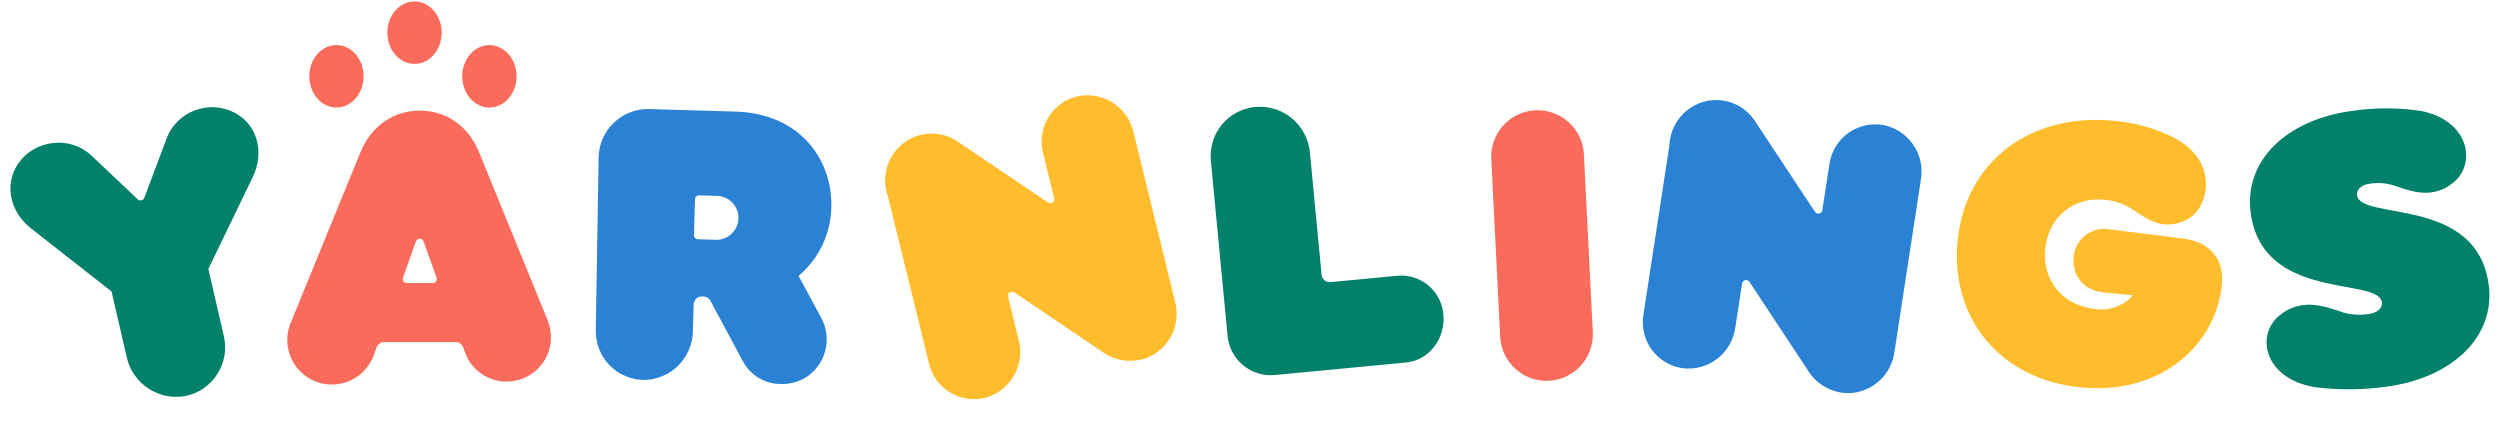
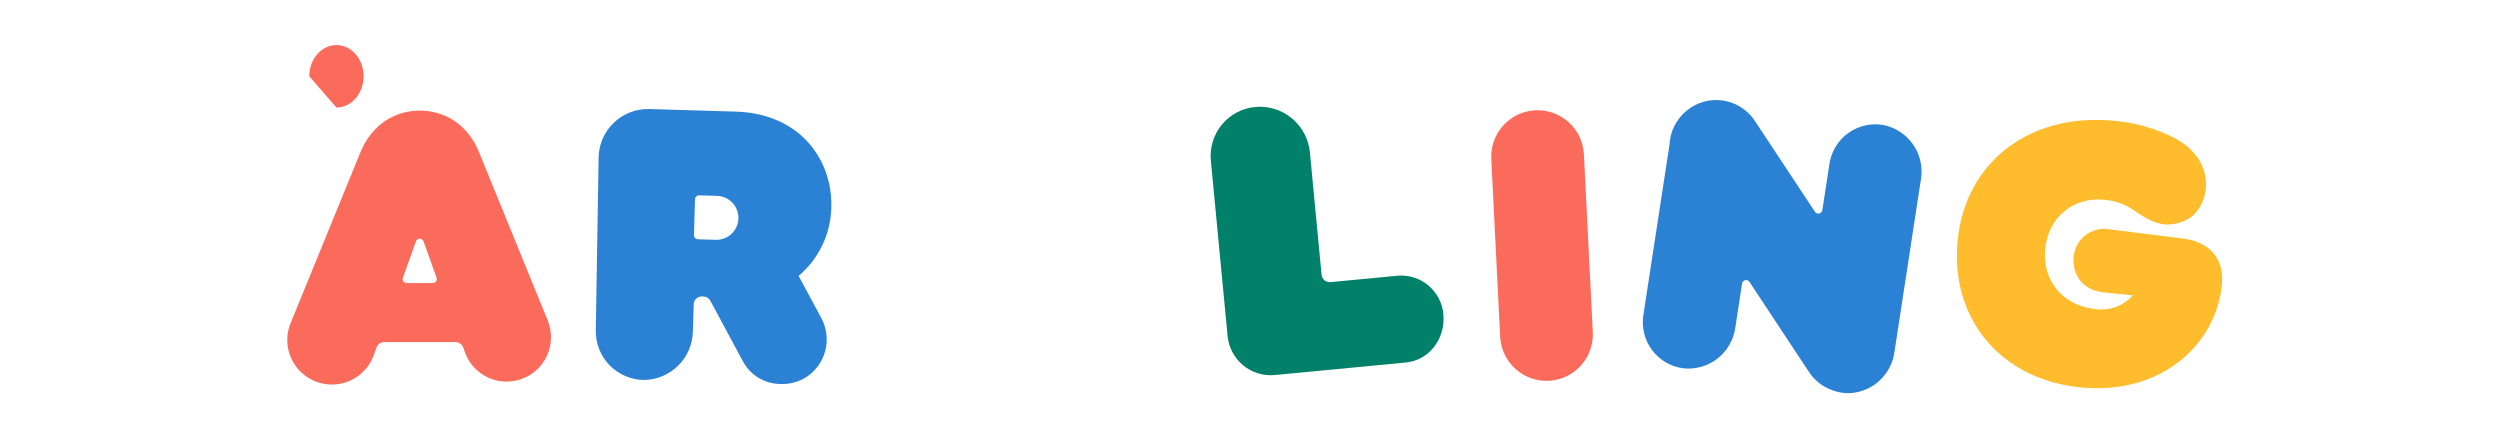
<svg xmlns="http://www.w3.org/2000/svg" fill="none" viewBox="0 0 884 150" height="150" width="884">
  <path fill="#FFBC2C" d="M692.217 85.108C694.878 57.418 717.624 39.827 747.425 42.7C754.689 43.316 761.773 45.282 768.315 48.498C784.393 56.595 781.325 72.24 774.47 76.942C771.774 78.728 768.563 79.572 765.338 79.341C761.058 78.912 757.523 76.367 754.079 74.061C751.124 72.118 747.73 70.94 744.206 70.636C733.077 69.52 724.261 76.821 723.174 88.097C722.086 99.372 729.603 108.196 741.135 109.309C743.541 109.632 745.99 109.355 748.263 108.501C750.537 107.648 752.563 106.245 754.162 104.419L743.805 103.38C735.901 102.587 732.692 96.501 733.231 90.978C733.338 89.462 733.763 87.985 734.479 86.644C735.195 85.302 736.185 84.127 737.385 83.193C738.585 82.26 739.969 81.59 741.445 81.227C742.921 80.864 744.457 80.816 745.954 81.086L772.181 84.393C780.062 85.414 786.641 90.368 785.658 100.602C783.613 121.854 764.226 139.725 735.894 136.999C707.562 134.274 689.537 112.839 692.217 85.108Z" />
  <path fill="#FB6B5B" d="M193.806 113.62L169.43 53.913C165.559 44.278 157.544 39.116 148.453 39.116C139.362 39.116 131.361 44.278 127.418 53.913L103.042 113.562C102.132 115.521 101.634 117.646 101.578 119.806C101.523 121.965 101.912 124.113 102.721 126.116C103.53 128.118 104.741 129.934 106.281 131.449C107.82 132.965 109.654 134.148 111.669 134.925C113.685 135.702 115.838 136.057 117.996 135.968C120.155 135.879 122.271 135.348 124.216 134.407C126.16 133.466 127.891 132.136 129.3 130.499C130.709 128.862 131.767 126.953 132.408 124.89L133.153 122.84C133.356 122.288 133.723 121.812 134.206 121.476C134.688 121.14 135.261 120.96 135.849 120.961L161.085 120.961C161.673 120.96 162.247 121.14 162.729 121.476C163.211 121.812 163.578 122.288 163.781 122.84L164.527 124.904C165.268 126.825 166.38 128.581 167.799 130.072C169.219 131.563 170.918 132.759 172.8 133.594C174.682 134.428 176.71 134.883 178.768 134.934C180.826 134.984 182.874 134.629 184.794 133.888C186.715 133.147 188.471 132.035 189.962 130.615C191.453 129.196 192.649 127.496 193.484 125.614C194.318 123.732 194.773 121.704 194.823 119.646C194.874 117.588 194.518 115.54 193.778 113.62H193.806ZM153.041 100.098L143.879 100.098C143.65 100.108 143.422 100.063 143.214 99.967C143.006 99.87 142.824 99.726 142.684 99.544C142.543 99.363 142.448 99.151 142.407 98.926C142.365 98.7 142.378 98.468 142.445 98.249L147.076 85.344C147.177 85.067 147.36 84.828 147.601 84.659C147.842 84.49 148.13 84.399 148.424 84.399C148.719 84.399 149.006 84.49 149.247 84.659C149.488 84.828 149.672 85.067 149.772 85.344L154.389 98.249C154.453 98.461 154.468 98.685 154.431 98.904C154.394 99.123 154.306 99.33 154.176 99.509C154.045 99.689 153.875 99.835 153.678 99.937C153.481 100.039 153.263 100.095 153.041 100.098Z" />
  <path fill="#01806A" d="M434.075 118.778L428.164 56.901C427.932 54.608 428.157 52.291 428.827 50.085C429.497 47.879 430.599 45.828 432.068 44.052C433.537 42.275 435.345 40.808 437.386 39.736C439.426 38.664 441.66 38.008 443.956 37.805C448.66 37.413 453.327 38.902 456.934 41.947C460.54 44.991 462.792 49.342 463.195 54.045L467.316 97.18C467.388 97.937 467.758 98.634 468.345 99.118C468.931 99.603 469.686 99.834 470.443 99.762L494.209 97.492C498.151 97.161 502.063 98.403 505.091 100.948C508.12 103.493 510.018 107.132 510.371 111.072C511.211 119.865 505.248 127.406 497.14 128.18L450.793 132.607C448.787 132.801 446.762 132.596 444.835 132.006C442.907 131.415 441.116 130.449 439.562 129.164C438.009 127.879 436.725 126.3 435.783 124.518C434.841 122.736 434.261 120.785 434.075 118.778Z" />
-   <path fill="#01806A" d="M832.137 39.16C840.079 38.011 848.147 38.037 856.081 39.237C873.205 42.633 875.683 57.871 867.612 64.443C865.361 66.417 862.568 67.667 859.596 68.03C854.475 68.679 849.556 66.584 846.27 65.512C843.589 64.716 840.767 64.521 838.002 64.939C834.631 65.366 833.229 67.307 833.447 69.028C834.61 78.218 876.001 69.061 880.031 100.897C882.324 119.006 867.224 133.766 843.397 136.782C835.049 137.923 826.585 137.95 818.23 136.861C800.169 133.597 797.671 118.087 806.126 111.467C808.486 109.488 811.373 108.244 814.432 107.886C819.951 107.188 825.301 109.488 828.715 110.544C831.56 111.324 834.536 111.498 837.452 111.057C840.952 110.614 842.483 108.671 842.264 106.936C841.1 97.746 799.852 106.885 795.823 75.063C793.481 56.903 808.438 42.16 832.137 39.16Z" />
-   <path fill="#01806A" d="M11.033 80.8L39.444 103.082L44.784 126.204C45.78 130.766 48.514 134.761 52.407 137.34C56.3 139.92 61.044 140.881 65.634 140.02C67.924 139.542 70.096 138.611 72.021 137.283C73.947 135.954 75.588 134.254 76.847 132.282C78.107 130.311 78.96 128.107 79.357 125.802C79.753 123.496 79.685 121.134 79.156 118.855L73.671 95.105L89.326 62.719C93.869 53.459 90.701 43.183 81.984 39.398C78.591 37.863 74.785 37.5 71.164 38.364C68.396 38.973 65.824 40.265 63.682 42.121C61.541 43.978 59.898 46.341 58.903 48.995L51.026 69.945C50.942 70.165 50.806 70.361 50.628 70.515C50.451 70.669 50.238 70.778 50.009 70.831C49.78 70.884 49.541 70.879 49.314 70.819C49.087 70.757 48.879 70.641 48.707 70.481L32.442 55.106C30.384 53.157 27.871 51.754 25.132 51.024C22.394 50.294 19.516 50.261 16.761 50.928C13.096 51.713 9.8 53.702 7.396 56.578C1.273 63.834 2.896 74.496 11.033 80.8Z" />
  <path fill="#2B82D5" d="M282.381 97.556C285.925 94.575 288.791 90.871 290.788 86.692C292.784 82.514 293.865 77.957 293.958 73.326C294.445 56.902 283.265 40.145 260.075 39.458L229.547 38.553C227.258 38.495 224.98 38.888 222.843 39.71C220.706 40.532 218.752 41.767 217.092 43.344C215.432 44.921 214.099 46.81 213.169 48.902C212.239 50.995 211.73 53.25 211.672 55.539L210.67 116.92C210.64 119.19 211.06 121.443 211.904 123.55C212.749 125.656 214.002 127.575 215.591 129.196C217.181 130.816 219.075 132.106 221.165 132.992C223.255 133.877 225.5 134.34 227.769 134.354C232.314 134.277 236.651 132.438 239.866 129.226C243.082 126.014 244.925 121.679 245.006 117.134L245.289 107.603C245.311 106.843 245.635 106.123 246.188 105.601C246.742 105.079 247.48 104.799 248.24 104.822L248.742 104.836C249.244 104.852 249.734 104.999 250.162 105.264C250.59 105.528 250.94 105.9 251.179 106.343L262.626 127.641C263.901 130.079 265.814 132.124 268.162 133.558C270.51 134.992 273.204 135.761 275.955 135.782C278.855 135.887 281.731 135.219 284.289 133.848C287.884 131.805 290.541 128.443 291.697 124.473C292.854 120.504 292.419 116.24 290.485 112.586L282.381 97.556ZM253.108 84.797L246.773 84.609C246.393 84.598 246.033 84.436 245.772 84.159C245.511 83.882 245.371 83.513 245.383 83.133L245.758 70.463C245.769 70.083 245.931 69.723 246.208 69.463C246.485 69.202 246.854 69.061 247.234 69.073L253.569 69.26C254.589 69.291 255.593 69.522 256.524 69.94C257.455 70.358 258.294 70.956 258.994 71.698C259.694 72.441 260.241 73.314 260.603 74.269C260.966 75.223 261.137 76.239 261.107 77.259C261.076 78.279 260.846 79.283 260.427 80.214C260.009 81.145 259.411 81.984 258.669 82.684C257.926 83.384 257.053 83.931 256.099 84.294C255.144 84.656 254.128 84.827 253.108 84.797Z" />
  <path fill="#FB6B5B" d="M542.882 38.999C547.225 38.786 551.475 40.306 554.698 43.224C557.921 46.142 559.853 50.221 560.07 54.564L563.216 117.446C563.433 121.789 561.917 126.04 559.002 129.266C556.086 132.491 552.009 134.427 547.667 134.648C543.322 134.865 539.068 133.348 535.842 130.429C532.616 127.51 530.681 123.43 530.464 119.085L527.319 56.202C527.101 51.857 528.619 47.604 531.537 44.377C534.456 41.151 538.537 39.217 542.882 38.999Z" />
  <path fill="#2B82D5" d="M665.898 44.195C670.183 45.03 673.973 47.501 676.465 51.085C678.957 54.669 679.954 59.083 679.245 63.389L669.857 124.588C669.336 128.268 667.611 131.671 664.95 134.266C662.29 136.86 658.844 138.5 655.152 138.928C652.596 139.181 650.016 138.825 647.623 137.889C644.359 136.666 641.567 134.44 639.648 131.53L618.611 99.682C618.451 99.441 618.222 99.254 617.954 99.145C617.686 99.037 617.392 99.011 617.11 99.073C616.827 99.135 616.57 99.281 616.372 99.491C616.174 99.702 616.044 99.967 615.999 100.253L613.597 115.914C612.987 120.235 610.715 124.147 607.266 126.82C603.817 129.493 599.461 130.715 595.125 130.227C592.963 129.938 590.881 129.22 589 128.117C587.119 127.013 585.476 125.546 584.169 123.8C582.862 122.054 581.916 120.065 581.387 117.95C580.858 115.834 580.755 113.634 581.086 111.478L590.329 51.229C590.427 48.892 591.021 46.602 592.072 44.513C593.123 42.423 594.607 40.581 596.424 39.108C598.173 37.667 600.201 36.605 602.381 35.988C604.561 35.371 606.846 35.214 609.09 35.525C611.334 35.837 613.489 36.611 615.419 37.798C617.349 38.985 619.011 40.56 620.301 42.423C620.301 42.423 636.055 66.251 641.766 74.888C641.926 75.129 642.155 75.316 642.423 75.425C642.69 75.533 642.985 75.558 643.267 75.496C643.55 75.435 643.807 75.289 644.005 75.079C644.203 74.868 644.333 74.603 644.378 74.317L646.9 57.876C647.232 55.723 647.989 53.657 649.128 51.798C650.267 49.941 651.764 48.328 653.532 47.054C655.3 45.781 657.305 44.872 659.428 44.382C661.551 43.891 663.751 43.827 665.898 44.195Z" />
-   <path fill="#FFBC2C" d="M381.107 34.019C385.384 33.15 389.832 33.983 393.506 36.34C397.18 38.697 399.79 42.393 400.783 46.644L415.531 106.776C416.458 110.375 416.167 114.18 414.701 117.595C413.236 121.01 410.681 123.844 407.434 125.652C405.169 126.864 402.649 127.523 400.08 127.573C396.597 127.693 393.165 126.705 390.279 124.751L358.655 103.378C358.415 103.217 358.132 103.132 357.843 103.134C357.554 103.136 357.272 103.226 357.035 103.391C356.797 103.556 356.615 103.789 356.513 104.059C356.41 104.33 356.392 104.625 356.46 104.906L360.234 120.294C361.324 124.519 360.723 129.003 358.56 132.792C356.396 136.582 352.839 139.378 348.646 140.587C346.539 141.147 344.34 141.281 342.18 140.981C340.02 140.682 337.941 139.954 336.065 138.842C334.189 137.729 332.554 136.254 331.256 134.502C329.957 132.749 329.021 130.756 328.501 128.638L313.982 69.438C313.179 67.242 312.851 64.899 313.023 62.566C313.194 60.233 313.859 57.964 314.975 55.908C316.039 53.907 317.506 52.149 319.284 50.745C321.062 49.341 323.113 48.321 325.305 47.75C327.498 47.179 329.785 47.069 332.022 47.428C334.259 47.786 336.398 48.605 338.302 49.832C338.302 49.832 361.977 65.817 370.558 71.611C370.798 71.772 371.081 71.857 371.37 71.855C371.659 71.853 371.941 71.763 372.178 71.598C372.415 71.433 372.597 71.2 372.7 70.93C372.802 70.659 372.82 70.364 372.752 70.083L368.79 53.929C368.273 51.812 368.182 49.614 368.523 47.462C368.864 45.309 369.63 43.246 370.776 41.393C371.922 39.54 373.426 37.933 375.2 36.667C376.974 35.401 378.982 34.501 381.107 34.019Z" />
-   <path fill="#FB6B5B" d="M118.967 38.026C124.272 38.026 128.572 33.081 128.572 26.982C128.572 20.882 124.272 15.937 118.967 15.937C113.663 15.937 109.362 20.882 109.362 26.982C109.362 33.081 113.663 38.026 118.967 38.026Z" />
-   <path fill="#FB6B5B" d="M146.573 22.598C151.878 22.598 156.178 17.653 156.178 11.553C156.178 5.453 151.878 0.508 146.573 0.508C141.268 0.508 136.968 5.453 136.968 11.553C136.968 17.653 141.268 22.598 146.573 22.598Z" />
-   <path fill="#FB6B5B" d="M173.053 38.026C178.358 38.026 182.658 33.081 182.658 26.982C182.658 20.882 178.358 15.937 173.053 15.937C167.749 15.937 163.448 20.882 163.448 26.982C163.448 33.081 167.749 38.026 173.053 38.026Z" />
+   <path fill="#FB6B5B" d="M118.967 38.026C124.272 38.026 128.572 33.081 128.572 26.982C128.572 20.882 124.272 15.937 118.967 15.937C113.663 15.937 109.362 20.882 109.362 26.982Z" />
</svg>